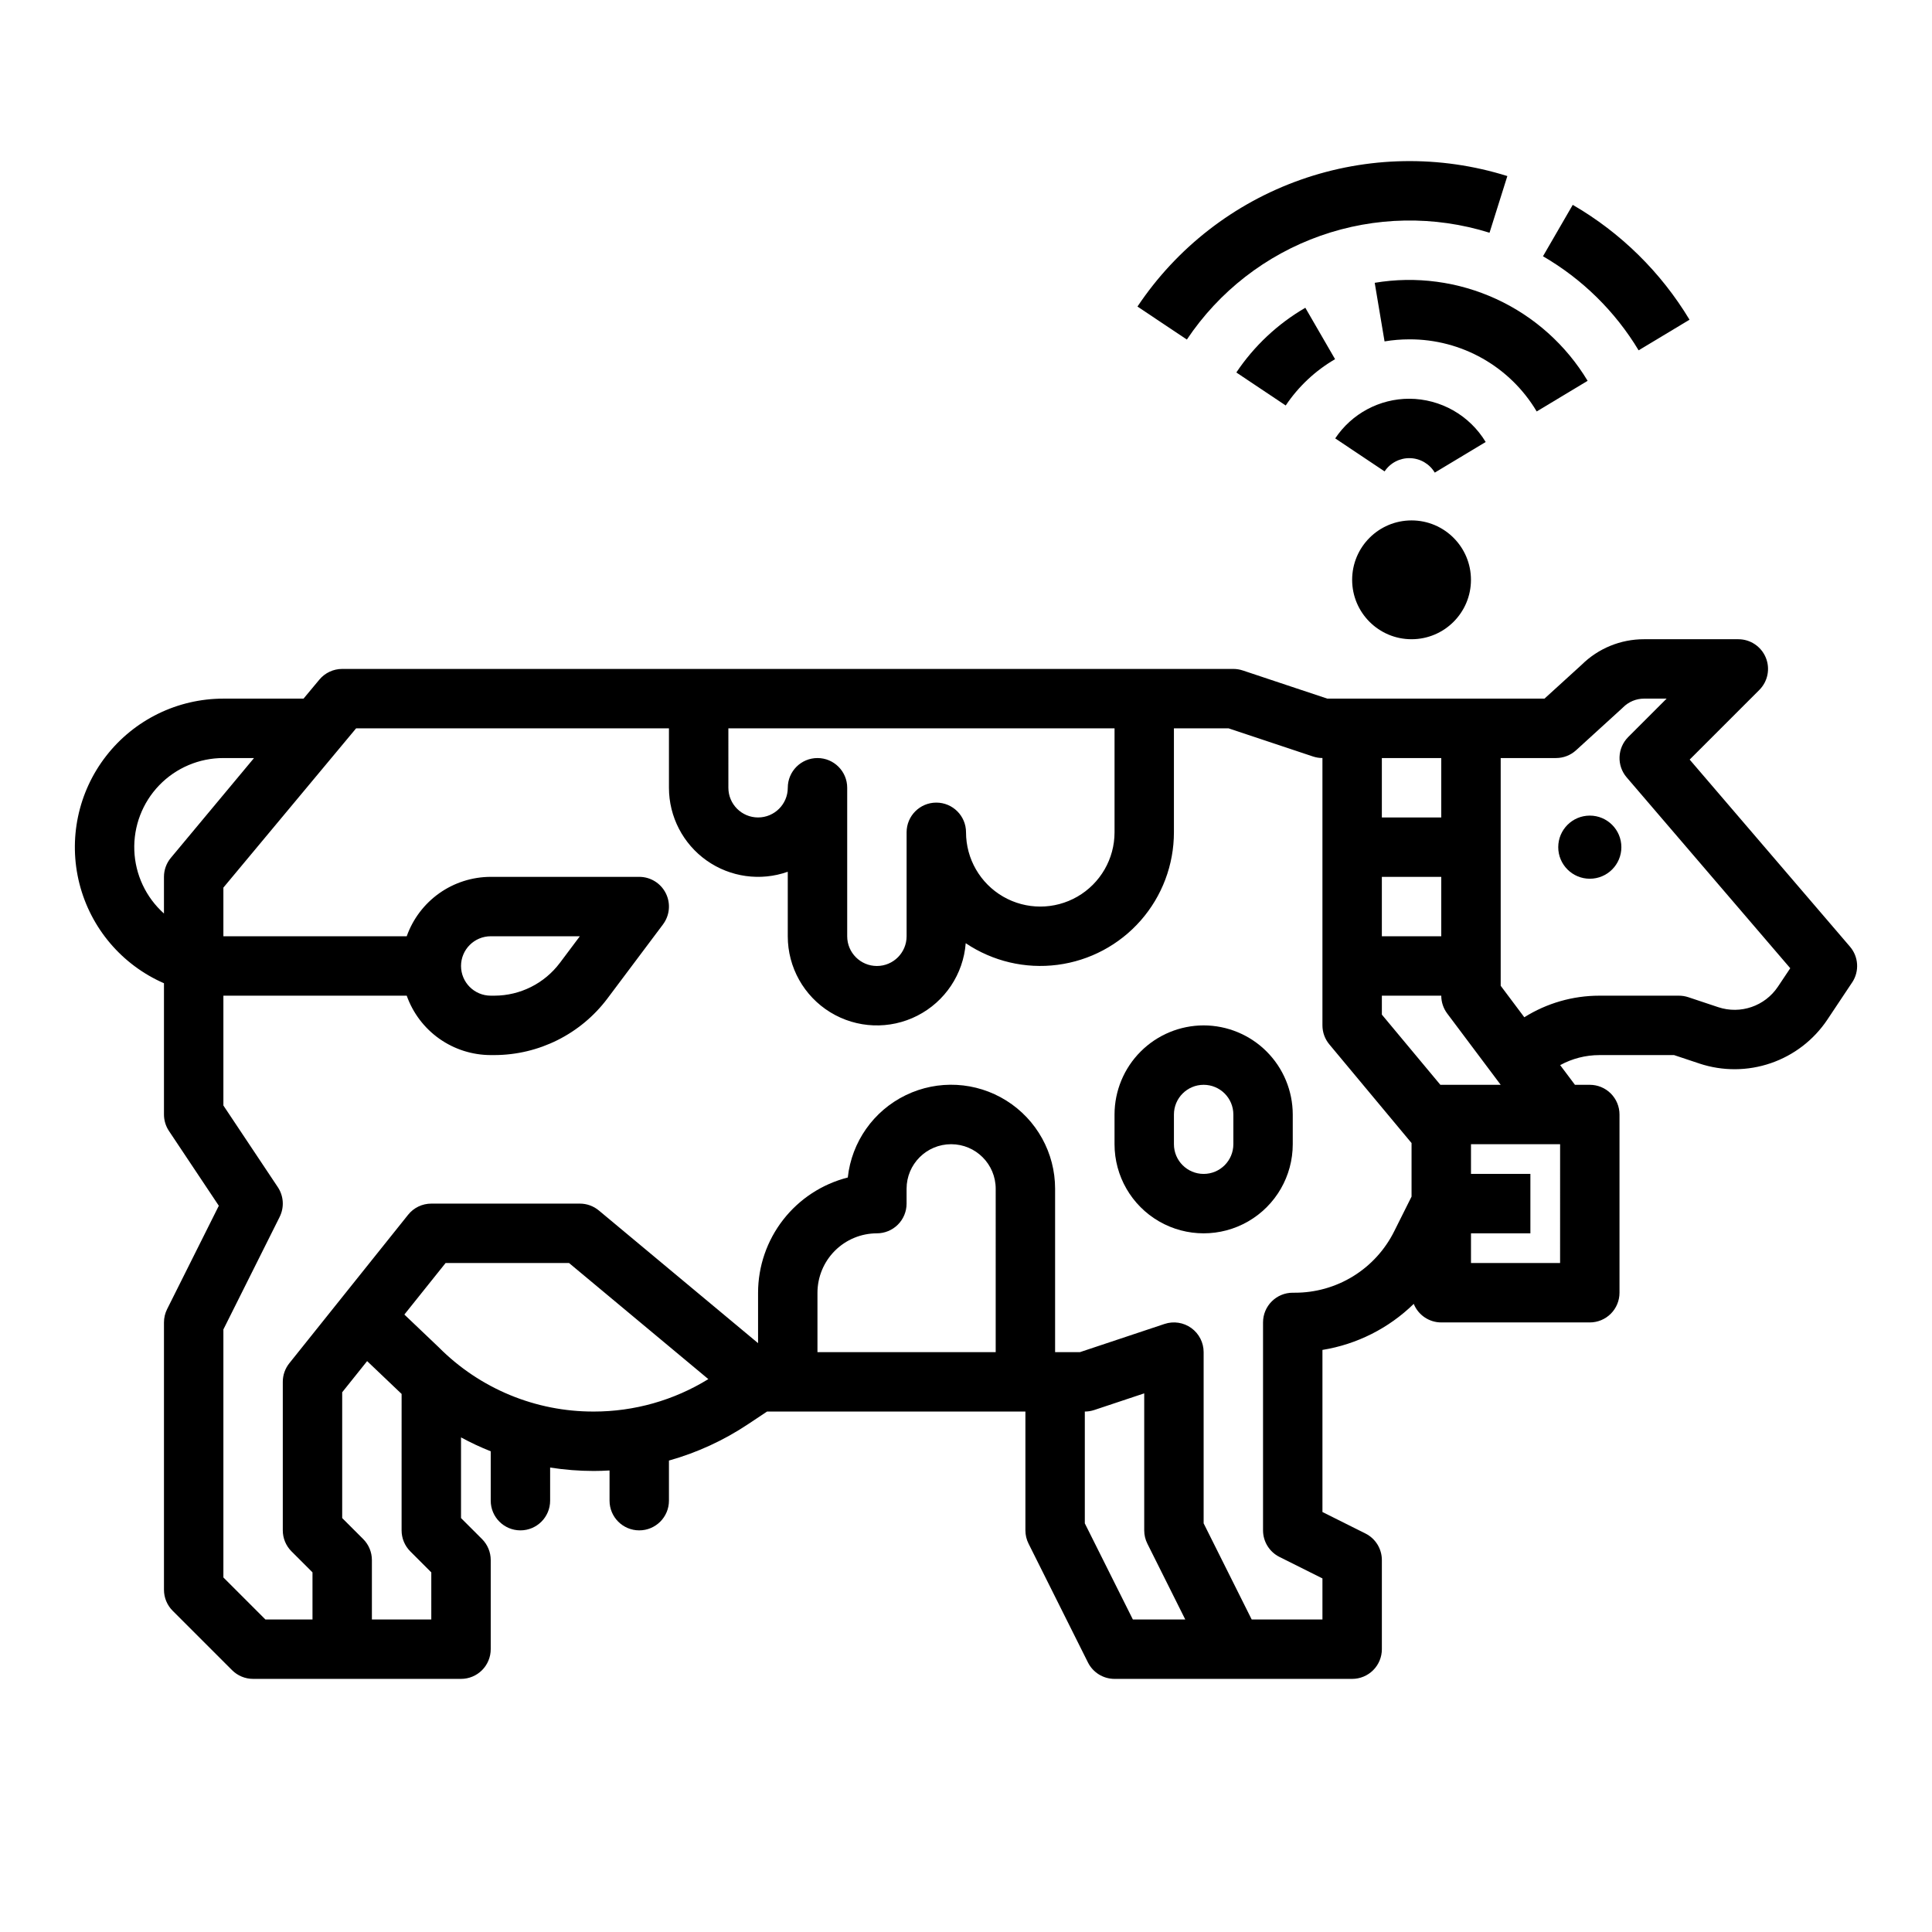
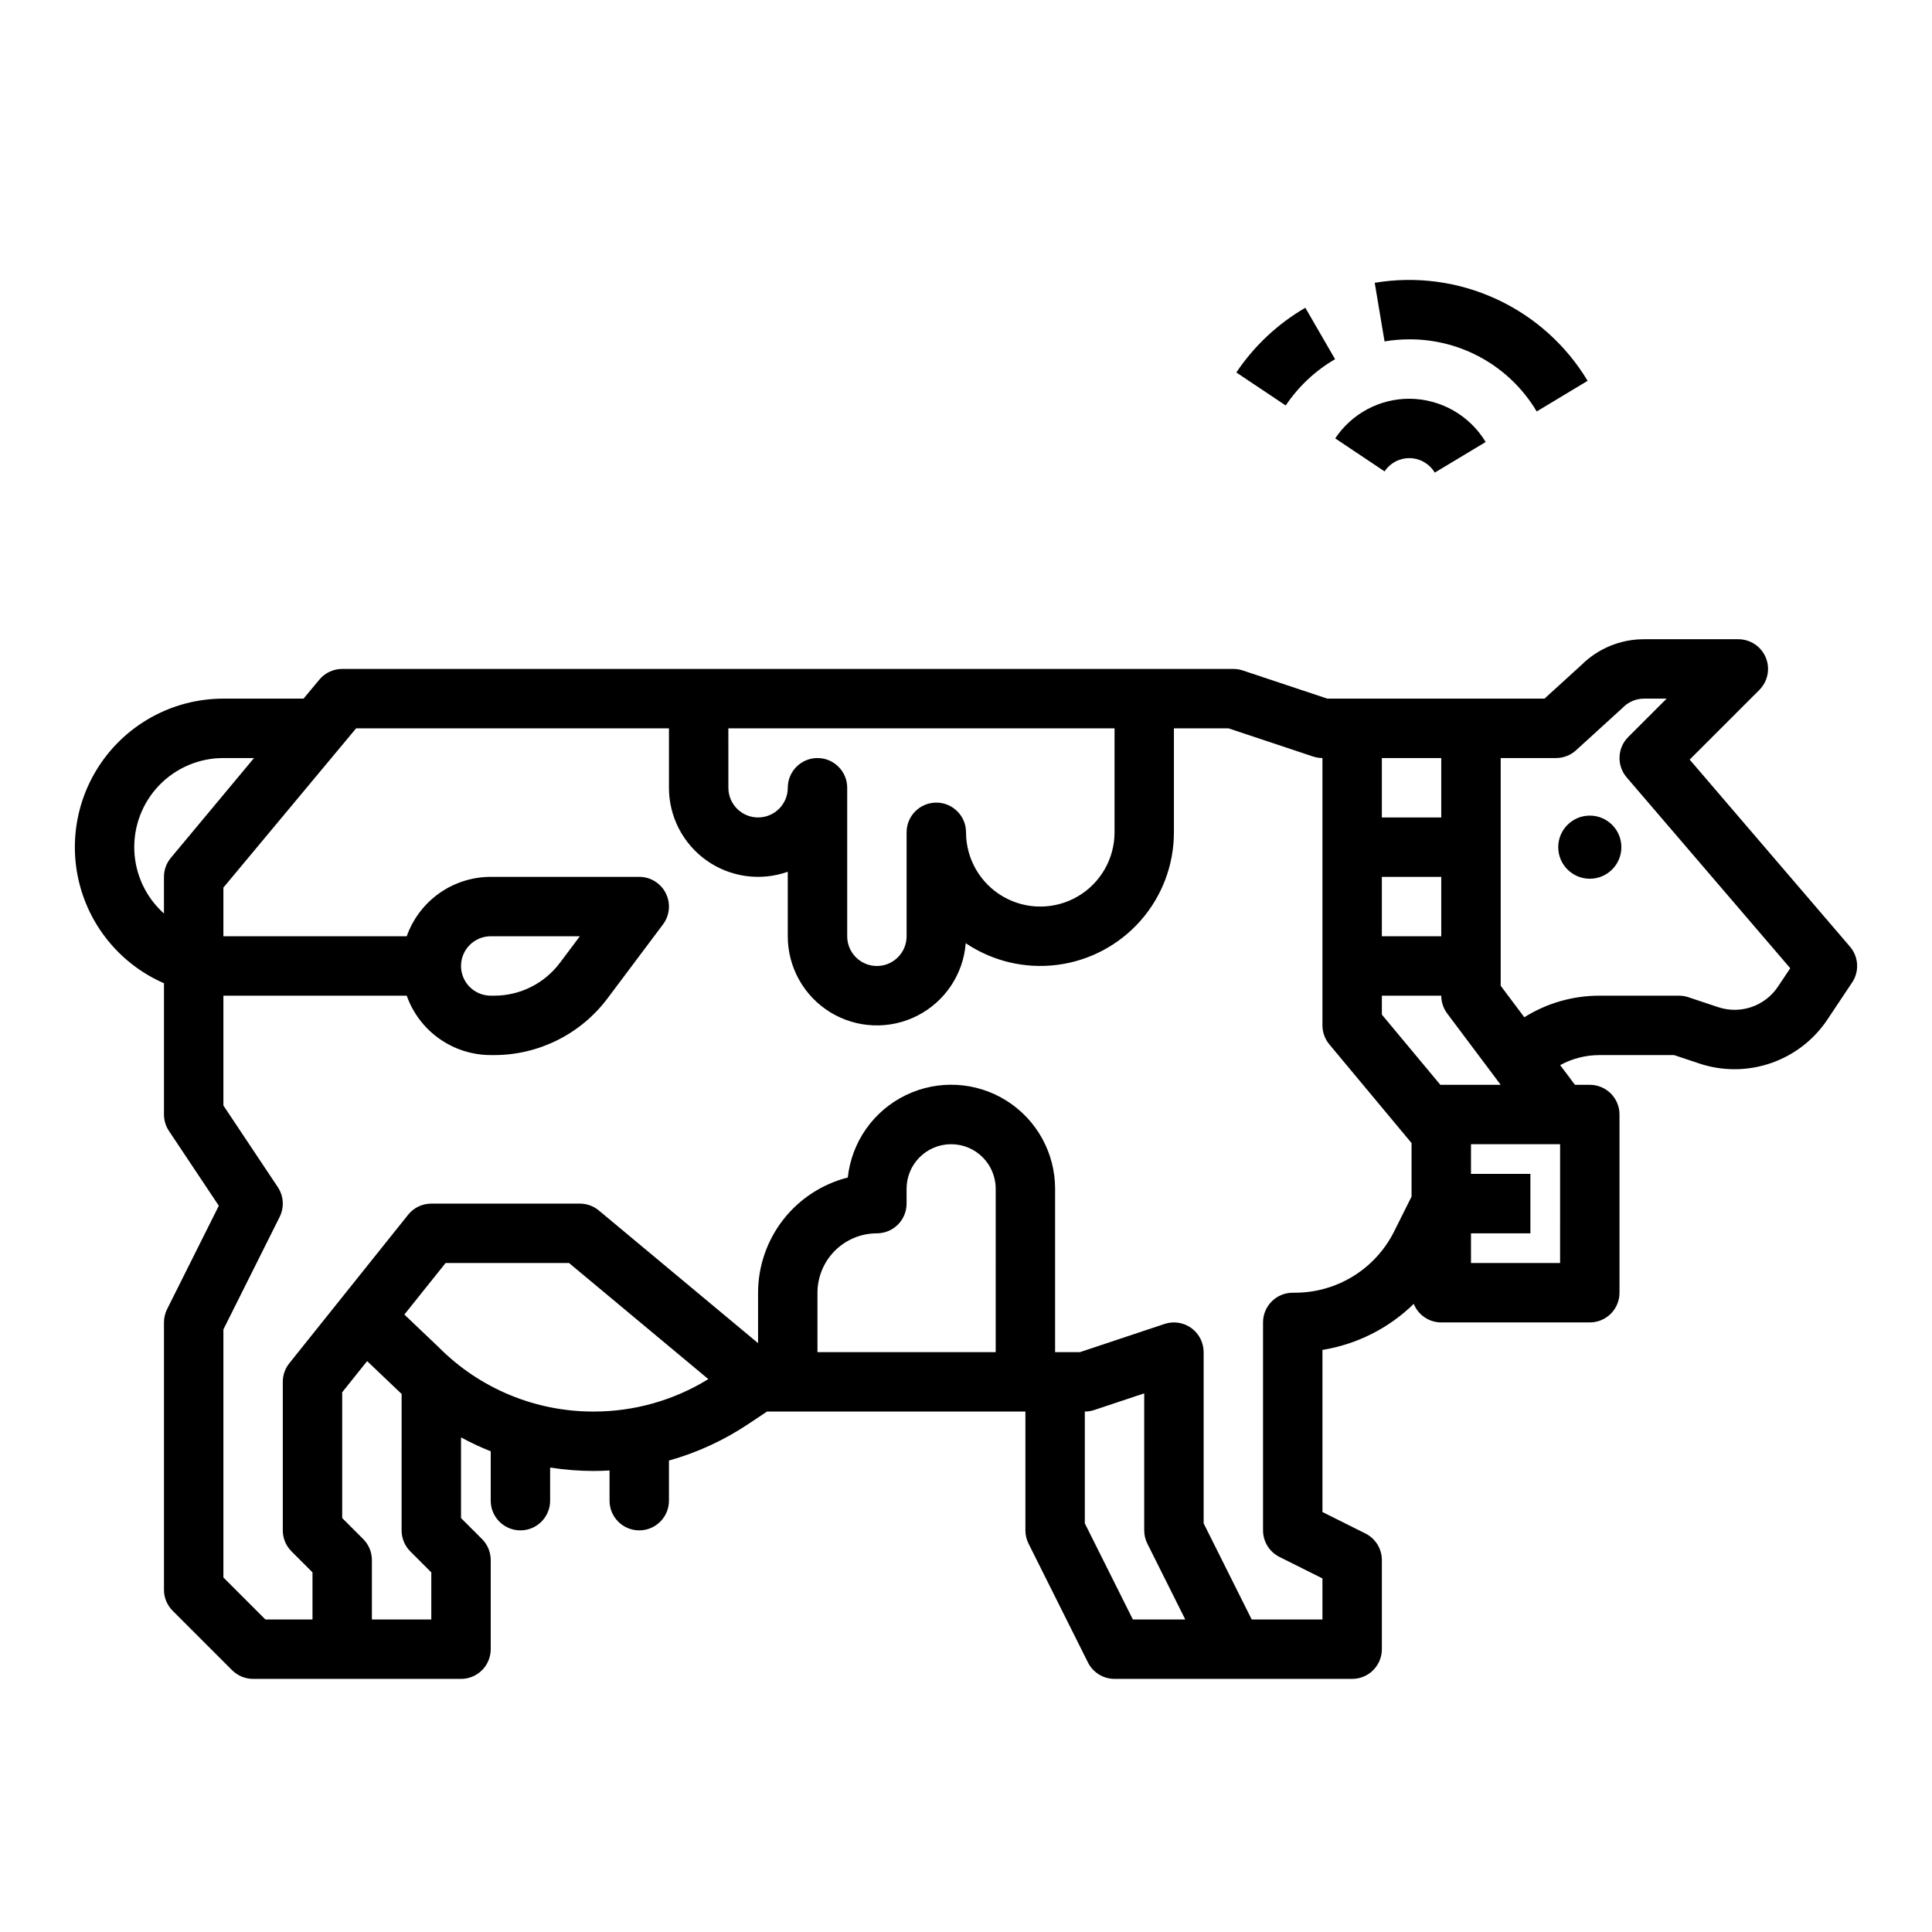
<svg xmlns="http://www.w3.org/2000/svg" fill="#000000" width="800px" height="800px" version="1.1" viewBox="144 144 512 512">
  <g>
    <path d="m591.78 345.3 18.461-18.461c2.25-2.25 2.926-5.637 1.707-8.578-1.223-2.945-4.094-4.859-7.277-4.859h-24.969c-6.195-0.016-12.148 2.418-16.555 6.777l-9.844 8.965h-57.562l-22.402-7.469v0.004c-0.805-0.27-1.645-0.406-2.492-0.406h-236.16c-2.34 0-4.555 1.039-6.051 2.832l-4.199 5.039h-21.238c-12.148 0-23.617 5.609-31.074 15.203-7.457 9.59-10.066 22.086-7.07 33.859 2.996 11.773 11.266 21.504 22.398 26.363v34.785c0 1.555 0.461 3.074 1.324 4.367l13.211 19.816-13.703 27.398c-0.547 1.094-0.832 2.301-0.832 3.519v70.852c0 2.086 0.828 4.09 2.305 5.566l15.742 15.742h0.004c1.477 1.477 3.477 2.305 5.566 2.305h55.105c2.086 0 4.09-0.828 5.566-2.305 1.473-1.477 2.305-3.477 2.305-5.566v-23.617c0-2.086-0.828-4.09-2.305-5.566l-5.566-5.562v-21.379c2.547 1.383 5.176 2.613 7.871 3.684v13.082c0 4.348 3.523 7.871 7.871 7.871 4.348 0 7.871-3.523 7.871-7.871v-8.777c3.82 0.598 7.68 0.902 11.543 0.906 1.406 0 2.805-0.051 4.203-0.133v8.004c0 4.348 3.523 7.871 7.871 7.871s7.871-3.523 7.871-7.871v-10.629c7.449-2.09 14.523-5.344 20.961-9.637l5.039-3.352h68.465v31.488c0 1.223 0.285 2.43 0.832 3.519l15.742 31.488c1.336 2.668 4.062 4.352 7.043 4.352h62.977c2.086 0 4.09-0.828 5.566-2.305 1.477-1.477 2.305-3.477 2.305-5.566v-23.617c0-2.981-1.684-5.707-4.352-7.039l-11.395-5.695v-42.957c9.129-1.477 17.578-5.738 24.195-12.203 1.199 2.973 4.086 4.918 7.293 4.918h39.363c2.086 0 4.09-0.828 5.566-2.305 1.477-1.477 2.305-3.477 2.305-5.566v-47.23c0-2.09-0.828-4.09-2.305-5.566-1.477-1.477-3.481-2.305-5.566-2.305h-3.938l-3.914-5.215v-0.004c3.176-1.734 6.734-2.648 10.352-2.656h19.836l6.719 2.238v0.004c6.144 2.035 12.785 2 18.91-0.102 6.121-2.098 11.387-6.152 14.984-11.531l6.57-9.859 0.004 0.004c1.957-2.938 1.723-6.812-0.574-9.492zm-81.574-0.41h15.742v15.742h-15.742zm0 31.488h15.742v15.742h-15.742zm-173.18-39.359h102.34v27.551c0 7.031-3.75 13.527-9.84 17.043-6.09 3.516-13.594 3.516-19.68 0-6.09-3.516-9.84-10.012-9.84-17.043 0-4.348-3.527-7.871-7.875-7.871s-7.871 3.523-7.871 7.871v27.551c0 4.348-3.523 7.875-7.871 7.875-4.348 0-7.871-3.527-7.871-7.875v-39.359c0-4.348-3.527-7.871-7.875-7.871-4.348 0-7.871 3.523-7.871 7.871s-3.523 7.871-7.871 7.871c-4.348 0-7.871-3.523-7.871-7.871zm-147.75 34.32c-1.18 1.414-1.824 3.199-1.824 5.039v9.711c-4.781-4.273-7.617-10.312-7.856-16.723-0.238-6.41 2.144-12.641 6.594-17.258 4.453-4.617 10.594-7.223 17.008-7.219h8.121zm69.023 201.84h-15.742v-15.746c0-2.086-0.828-4.09-2.305-5.566l-5.566-5.562v-33.34l6.609-8.258 7.961 7.582c0.383 0.383 0.789 0.742 1.176 1.117l-0.004 36.156c0 2.09 0.828 4.09 2.305 5.566l5.566 5.566zm43.031-55.105c-15.391 0.043-30.16-6.074-41.016-16.988-0.047-0.047-0.09-0.09-0.137-0.133l-9.016-8.586 10.922-13.652h32.723l36.91 30.762c-9.133 5.633-19.656 8.609-30.387 8.598zm106.54-15.742h-47.234v-15.746c0.008-4.172 1.668-8.176 4.617-11.125 2.953-2.953 6.953-4.613 11.129-4.617 2.086 0 4.09-0.832 5.566-2.305 1.477-1.477 2.305-3.481 2.305-5.566v-3.938c0-6.523 5.289-11.809 11.809-11.809s11.809 5.285 11.809 11.809zm36.352 70.848-12.734-25.477v-29.629c0.844 0 1.684-0.137 2.488-0.402l13.254-4.418v36.309c0 1.223 0.285 2.43 0.832 3.519l10.047 20.098zm73.855-112.07-4.578 9.156c-2.438 4.914-6.199 9.047-10.867 11.934-4.668 2.883-10.051 4.402-15.535 4.383h-0.508c-4.348 0-7.871 3.523-7.871 7.871v55.105c0 2.981 1.684 5.707 4.352 7.043l11.391 5.695v10.879h-18.75l-12.734-25.477v-45.371c0-2.531-1.219-4.906-3.269-6.387-2.055-1.48-4.691-1.883-7.094-1.082l-22.406 7.469h-6.594v-43.297c0.004-9.492-4.875-18.316-12.918-23.359-8.043-5.039-18.113-5.586-26.652-1.445-8.543 4.141-14.348 12.387-15.371 21.824-6.793 1.727-12.816 5.664-17.121 11.191-4.305 5.527-6.648 12.332-6.656 19.34v13.367l-42.191-35.16v0.004c-1.414-1.18-3.199-1.828-5.039-1.824h-39.363c-2.391-0.004-4.652 1.082-6.144 2.949l-31.488 39.359c-1.117 1.398-1.727 3.133-1.727 4.922v39.359c0 2.09 0.828 4.09 2.305 5.566l5.566 5.566v12.484h-12.484l-11.129-11.133v-65.73l14.914-29.824-0.004-0.004c1.266-2.527 1.078-5.535-0.492-7.887l-14.418-21.629v-29.105h48.586c1.633 4.602 4.648 8.582 8.633 11.402 3.984 2.816 8.746 4.336 13.629 4.34h0.984c11.762-0.027 22.832-5.562 29.914-14.957l14.762-19.68h-0.004c1.789-2.383 2.078-5.574 0.742-8.242-1.332-2.668-4.059-4.352-7.039-4.352h-39.359c-4.883 0.008-9.645 1.523-13.629 4.34-3.984 2.82-7 6.805-8.633 11.402h-48.586v-12.891l35.176-42.211h82.902v15.742c0 7.668 3.723 14.859 9.98 19.285 6.262 4.426 14.281 5.539 21.508 2.984v17.09c-0.004 8.223 4.266 15.855 11.277 20.152 7.008 4.293 15.75 4.637 23.07 0.898 7.324-3.734 12.18-11.012 12.812-19.207 7.141 4.801 15.785 6.844 24.32 5.734 8.535-1.105 16.371-5.281 22.051-11.746 5.68-6.465 8.809-14.777 8.805-23.383v-27.551h14.465l22.402 7.469h0.004c0.801 0.266 1.645 0.402 2.488 0.402v70.848c0 1.84 0.648 3.625 1.828 5.039l21.789 26.152zm-251.9-61.117c0.004-4.348 3.523-7.867 7.871-7.875h23.617l-5.312 7.086h-0.004c-4.098 5.438-10.508 8.645-17.316 8.66h-0.984c-4.348-0.004-7.867-3.527-7.871-7.871zm259.54 31.5-15.508-18.609v-5.019h15.742c0 1.703 0.555 3.359 1.574 4.723l14.172 18.895h-15.746c-0.078 0-0.156 0.008-0.238 0.012zm31.723 47.219h-23.613v-7.871h15.742v-15.746h-15.742v-7.871h23.617zm57.727-73.23c-3.449 5.164-9.922 7.387-15.816 5.43l-7.93-2.644c-0.805-0.266-1.645-0.402-2.492-0.402h-21.113c-7.027 0.004-13.906 1.988-19.859 5.719l-6.258-8.344v-60.352h14.66c1.965 0 3.856-0.734 5.305-2.055l12.211-11.133c0.09-0.082 0.176-0.164 0.262-0.25 1.477-1.48 3.481-2.312 5.57-2.309h5.965l-10.18 10.176v0.004c-2.906 2.91-3.086 7.566-0.41 10.688l43.352 50.578z" />
    <path d="m573.68 368.51c0 4.617-3.746 8.363-8.363 8.363-4.621 0-8.367-3.746-8.367-8.363 0-4.621 3.746-8.367 8.367-8.367 4.617 0 8.363 3.746 8.363 8.367" />
-     <path d="m462.98 415.74c-6.262 0.008-12.266 2.496-16.691 6.926-4.43 4.426-6.918 10.43-6.926 16.691v7.871c0 8.438 4.5 16.234 11.809 20.453 7.305 4.219 16.309 4.219 23.613 0 7.309-4.219 11.809-12.016 11.809-20.453v-7.871c-0.008-6.262-2.496-12.266-6.922-16.691-4.43-4.43-10.434-6.918-16.691-6.926zm7.871 31.488c0 4.348-3.523 7.871-7.871 7.871-4.348 0-7.875-3.523-7.875-7.871v-7.871c0-4.348 3.527-7.871 7.875-7.871 4.348 0 7.871 3.523 7.871 7.871z" />
-     <path d="m538.74 205.68 4.723-15.02c-17.879-5.606-37.098-5.262-54.77 0.973-17.672 6.234-32.848 18.027-43.254 33.609l13.094 8.746-0.004 0.004c8.516-12.754 20.934-22.406 35.395-27.508 14.461-5.106 30.184-5.387 44.816-0.805z" />
-     <path d="m578.25 236.84 13.492-8.113c-7.582-12.594-18.23-23.066-30.949-30.438l-7.887 13.625c10.414 6.039 19.133 14.613 25.344 24.926z" />
    <path d="m471.64 242.71 13.086 8.746v0.004c3.371-5.035 7.844-9.23 13.082-12.273l-7.883-13.625c-7.32 4.25-13.574 10.117-18.285 17.148z" />
    <path d="m551.24 253.04 13.496-8.117c-5.711-9.492-14.145-17.047-24.207-21.68-10.066-4.633-21.289-6.133-32.215-4.297l2.606 15.527c2.168-0.363 4.367-0.543 6.566-0.543 13.844-0.055 26.68 7.215 33.754 19.109z" />
    <path d="m517.49 249.67c-7.894-0.008-15.266 3.938-19.645 10.508l13.086 8.746h0.004c1.492-2.25 4.035-3.574 6.734-3.508 2.699 0.066 5.176 1.512 6.559 3.832l13.492-8.113c-4.281-7.09-11.949-11.434-20.23-11.465z" />
-     <path d="m533.82 297.66c0 8.691-7.051 15.742-15.746 15.742s-15.742-7.051-15.742-15.742c0-8.695 7.047-15.746 15.742-15.746s15.746 7.051 15.746 15.746" />
  </g>
</svg>